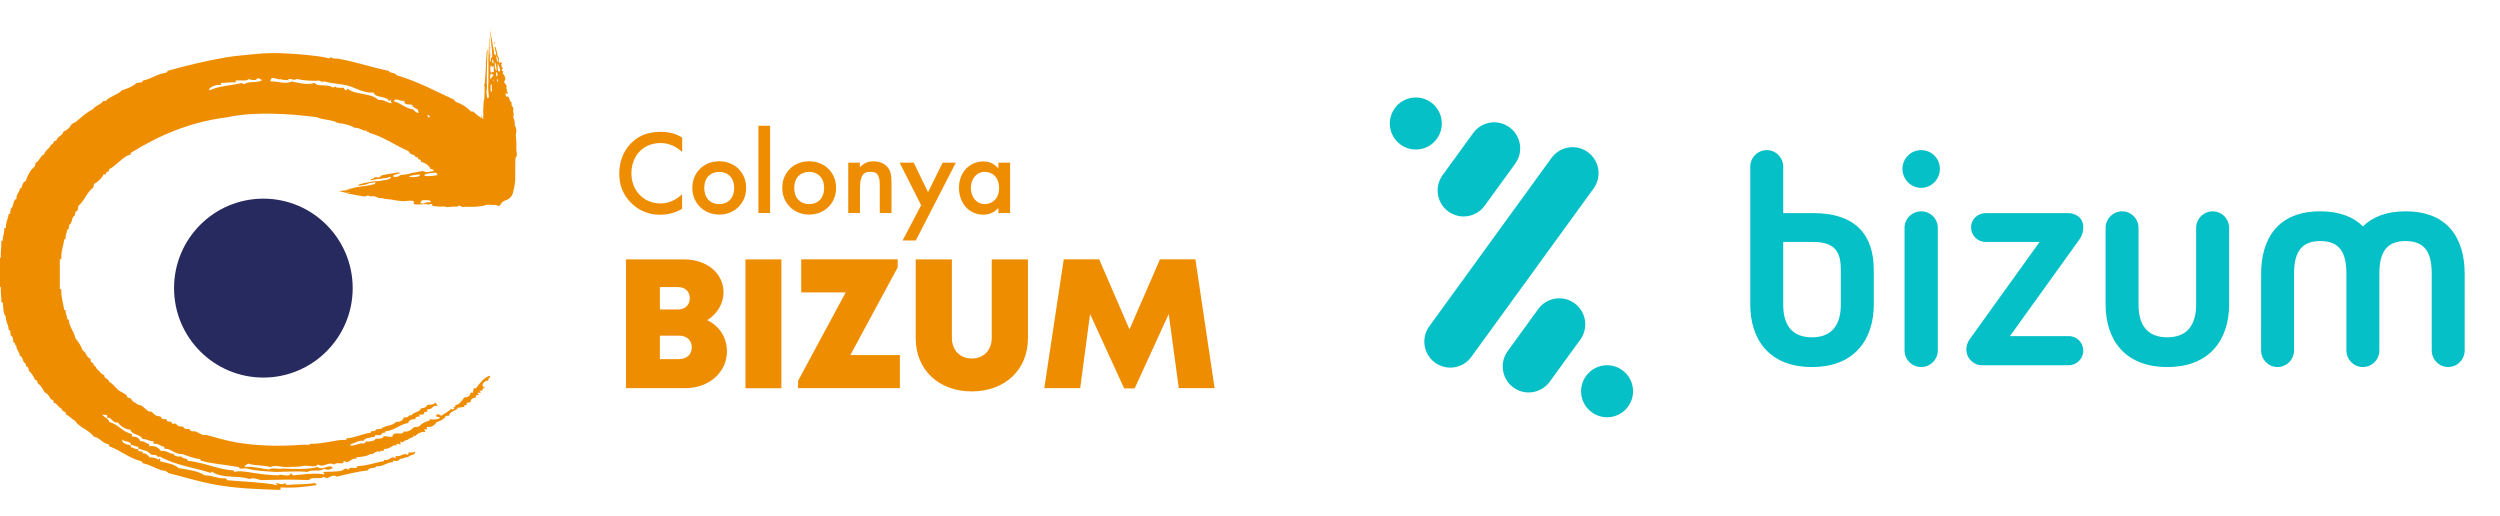
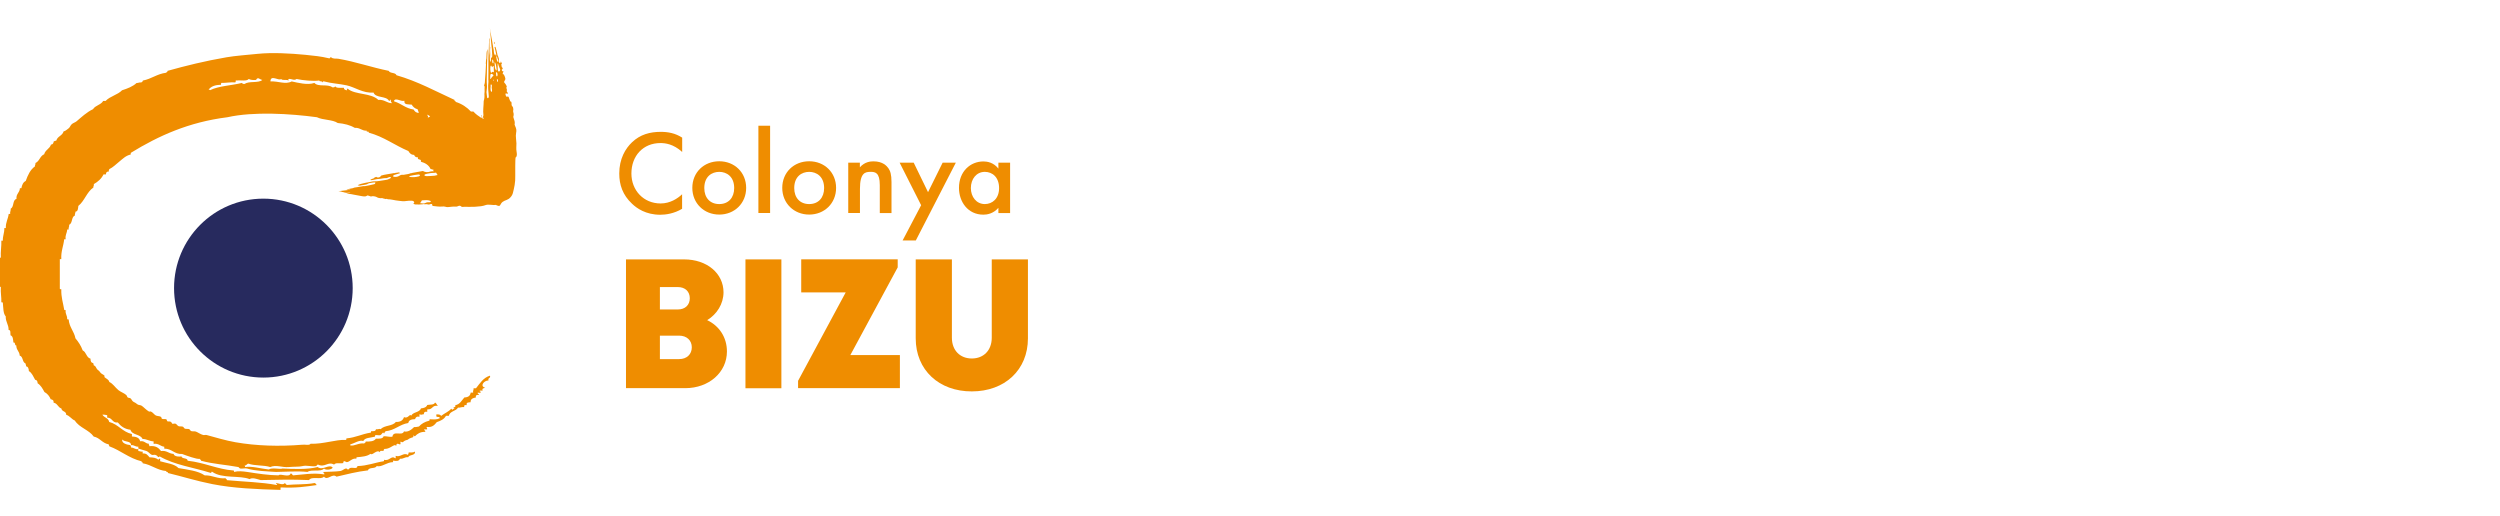
<svg xmlns="http://www.w3.org/2000/svg" xmlns:ns1="http://www.serif.com/" width="100%" height="100%" viewBox="0 0 160 33" version="1.1" xml:space="preserve" style="fill-rule:evenodd;clip-rule:evenodd;stroke-linejoin:round;stroke-miterlimit:2;">
  <g id="Mesa-de-trabajo2" ns1:id="Mesa de trabajo2" transform="matrix(1,0,0,1,0,0)">
    <rect x="-0" y="0" width="159.951" height="32.946" style="fill:none;" />
    <clipPath id="_clip1">
      <rect x="-0" y="0" width="159.951" height="32.946" />
    </clipPath>
    <g clip-path="url(#_clip1)">
      <g id="Mesa-de-trabajo1" ns1:id="Mesa de trabajo1" transform="matrix(1,0,0,1.106,1,0)">
        <rect x="0" y="0" width="156" height="108.531" style="fill:none;" />
        <g transform="matrix(0.442,0,0,0.4,99.77,12.24)">
          <g id="Capa-1" ns1:id="Capa 1">
-             <path d="M0,13.271C-1.679,12.05 -4.036,12.424 -5.255,14.105L-9.681,20.198C-10.902,21.878 -10.532,24.23 -8.851,25.456C-7.167,26.68 -4.813,26.304 -3.592,24.621L0.837,18.531C2.056,16.849 1.684,14.494 0,13.271M6.924,22.955C5.245,21.735 2.888,22.109 1.668,23.788C0.447,25.47 0.818,27.825 2.499,29.046C4.183,30.27 6.537,29.896 7.759,28.212C8.981,26.533 8.606,24.176 6.924,22.955M-19.937,-10.52C-18.714,-12.2 -19.088,-14.557 -20.766,-15.778C-22.453,-16.999 -24.806,-16.623 -26.026,-14.948C-27.248,-13.264 -26.876,-10.909 -25.194,-9.688C-23.514,-8.466 -21.158,-8.839 -19.937,-10.52M1.927,-8.589C0.247,-9.815 -2.107,-9.438 -3.328,-7.759L-21.03,16.605C-22.253,18.284 -21.879,20.641 -20.2,21.861C-18.516,23.084 -16.162,22.713 -14.941,21.029L2.762,-3.335C3.985,-5.017 3.611,-7.369 1.927,-8.589M-18.269,-0.001C-16.589,1.22 -14.235,0.844 -13.011,-0.839L-8.588,-6.926C-7.364,-8.609 -7.737,-10.963 -9.421,-12.184C-11.102,-13.41 -13.455,-13.036 -14.676,-11.352L-19.104,-5.262C-20.324,-3.579 -19.956,-1.228 -18.269,-0.001M128.888,8.999C128.888,4.057 126.601,-0.029 120.327,-0.029C117.53,-0.029 115.525,0.798 114.159,2.152C112.796,0.798 110.788,-0.029 107.975,-0.029C101.741,-0.029 99.416,4.057 99.416,8.999L99.412,20.089C99.412,21.422 100.486,22.497 101.777,22.497C103.11,22.497 104.184,21.422 104.184,20.089L104.184,8.999C104.184,6.076 105.095,4.272 107.975,4.272C110.897,4.272 111.764,6.076 111.764,8.999L111.764,20.089C111.764,21.422 112.839,22.497 114.13,22.497C115.463,22.497 116.537,21.422 116.537,20.089L116.537,8.999C116.537,6.076 117.447,4.272 120.327,4.272C123.249,4.272 124.118,6.076 124.118,8.999L124.118,20.089C124.118,21.422 125.19,22.497 126.483,22.497C127.816,22.497 128.889,21.422 128.889,20.089L128.888,8.999ZM92.414,-0.026C91.081,-0.026 90.007,1.046 90.007,2.381L90.007,13.471C90.007,16.392 88.715,18.197 85.835,18.197C82.913,18.197 81.666,16.392 81.666,13.471L81.666,2.381C81.666,1.046 80.593,-0.026 79.302,-0.026C77.969,-0.026 76.896,1.046 76.896,2.381L76.897,13.471C76.897,18.413 79.561,22.497 85.835,22.497C92.067,22.497 94.779,18.413 94.779,13.471L94.779,2.381C94.779,1.046 93.705,-0.026 92.414,-0.026M43.327,8.4C43.327,3.411 40.694,0.231 34.63,0.231L30.217,0.231L30.217,-6.475C30.217,-7.811 29.144,-8.882 27.852,-8.882C26.519,-8.882 25.446,-7.811 25.446,-6.475L25.447,13.471C25.447,18.413 28.11,22.497 34.385,22.497C40.618,22.497 43.329,18.413 43.329,13.471L43.329,8.485L43.327,8.485L43.327,8.4ZM38.557,13.471C38.557,16.392 37.265,18.197 34.385,18.197C31.463,18.197 30.217,16.392 30.217,13.471L30.217,4.399L34.59,4.399C38.116,4.399 38.557,6.335 38.557,8.485L38.557,13.471ZM73.66,2.292C73.66,0.793 72.458,0.231 71.426,0.231L59.522,0.231C58.36,0.231 57.415,1.135 57.415,2.292C57.415,3.457 58.36,4.399 59.522,4.399L67.343,4.399L57.202,18.498C56.9,18.927 56.731,19.445 56.731,19.917C56.731,21.376 57.933,22.237 58.921,22.237L71.557,22.237C72.715,22.237 73.66,21.291 73.66,20.13C73.66,18.972 72.761,18.024 71.557,18.024L63.047,18.024L72.974,4.23C73.488,3.543 73.66,2.941 73.66,2.292M50.192,-8.882C48.689,-8.882 47.483,-7.678 47.483,-6.174C47.483,-4.673 48.689,-3.424 50.192,-3.424C51.698,-3.424 52.902,-4.673 52.902,-6.174C52.902,-7.678 51.698,-8.882 50.192,-8.882M50.192,-0.026C48.859,-0.026 47.785,1.046 47.785,2.338L47.785,20.089C47.785,21.422 48.859,22.497 50.192,22.497C51.526,22.497 52.601,21.422 52.601,20.089L52.601,2.338C52.601,1.046 51.526,-0.026 50.192,-0.026" style="fill:rgb(5,192,199);fill-rule:nonzero;" />
-           </g>
+             </g>
        </g>
        <g transform="matrix(0.339,0,0,0.307,-64.442,-101.192)">
          <g transform="matrix(0.165,0,0,0.165,178.869,324.323)">
            <path d="M641.2,205.2C641,203.8 640.8,202.3 640.9,200.9C641.2,197.5 641.1,194 640.6,190.6C640.3,188.2 640.3,185.8 640.7,183.7C641.3,181.1 640.9,178.9 639.7,176.4C639.2,175.3 638.6,174 639.2,172.8C639.2,171.2 638.8,169.7 638.2,168.1C637.7,166.8 637.1,165.4 637.8,164.1L637.9,162.2C637.7,160.7 636.8,159.1 637.5,157.6L637.5,157.5C637.4,156.8 637.3,156.1 637.3,155.4C637.2,153.8 635.5,153.3 635.5,151.8C635.5,150.6 635.6,149.5 635.1,148.3C634.7,148.1 634.2,148.1 634,147.8C633.5,146.8 633.2,145.8 632.8,144.8C632,142.2 632,142.2 630.2,142.5C629.8,142.6 629.5,142.6 629.2,142.1C628.8,141.5 628.3,139.3 628.6,139C628.8,138.8 629.2,138.8 629.5,138.8C629.9,138.9 630.2,139.2 630.6,139.2C630.8,139.2 631.1,139.1 631.2,138.9C631.3,138.7 631.2,138.2 631,138C630.6,137.3 629.6,136.2 629.9,135.8C631,134.6 628.8,132.6 629.8,131.6C630.2,131.2 629.9,130.4 629.5,129.7C629.2,129.2 629,128.7 628.7,128.3C628.1,127.5 627.5,126.8 626.9,126C627,124.1 628.4,123.9 628.4,122L627.9,120C627.2,118.2 626.6,116.5 625.4,116.8C625.2,114.7 626.2,114.7 626.2,113.5L626.2,113.4C625.9,113.4 625.5,113.6 625.2,113.5C624.8,113.4 624.4,112.9 624.3,112.1C624.2,111.2 624.5,111.1 624.9,111.1C625,111 625.2,111 625.4,111L625.1,109.4C624.1,109.2 624.1,107.8 623.9,106.7C623.6,105.1 623.9,104.8 624.6,105L623.2,102.1C623,103.1 622.8,104.5 621.9,104.1C621.6,104 621.2,103.7 621.1,102.7C620.9,101.4 620.9,100.3 621.1,99.5L620.1,96.5C619.4,95.4 619.1,93.8 618.9,92.5C618.5,90.2 617.8,88 617.1,85.8C616.6,85.1 616.4,86 616,85.8C616.7,88.6 617.4,91.4 617.9,94.2C618,94.9 618.1,95.6 617.8,95.7C617.6,95.8 617.4,95.6 617.2,95.1C616.7,93.6 616.5,93.4 616.4,94.7C616.3,95.1 616,94.7 615.9,94.3C615.6,93.3 615.2,92 615.2,91.3C615.3,89.6 614.8,88.2 614.5,86.7C614,84.2 613.8,81.7 613.3,79.2L612.5,75.1C612,72.5 611.6,70.2 611.2,67.4C611.1,66.5 610.9,65.4 610.7,64.4C610.7,64.3 610.6,64 610.6,63.9C610.6,64.1 610.7,64.4 610.7,64.6C610.8,65.7 611,66.7 611.1,67.8C611.2,68.8 611.3,69.6 611.2,69.3C611.1,69 611.2,69.8 611.2,70.1C611.5,73.5 611.9,76.9 612.1,80.3C612.2,81.7 612.3,83.2 612.5,84.5C612.9,86.8 613.1,89.1 613.1,91.3C613.2,92.7 613.3,94.1 613.4,95.5C613.4,97.1 613.2,97.9 612.5,98.1C612.3,98.2 611.9,97.9 612,97C612.2,95.6 612.1,94.3 611.9,93C611.5,90.6 611.5,88.1 611.6,85.7L611.6,85.6L611.3,85.9C611.5,90.2 611.6,94.6 611.9,98.9C612,100.6 611.9,102 611.2,102.9C610.7,101.6 610.5,100.2 610.6,98.5C610.7,96.5 610.6,94.5 610.3,92.7C610.2,92.3 610.2,91.6 610.2,91.2C610.4,88.9 610.2,86.6 610.2,84.3C610.1,82 610.1,79.7 610.4,77.3C610.5,76.5 610.3,75.9 610.2,75.7C610.1,75.6 610,76 609.9,76.9C609.8,78.7 609.6,80.6 609.6,82.2C609.6,85.6 609.4,89 609.2,92.3C609,96.5 608.9,100.6 609,104.7C609.1,110.8 609,116.9 608.9,123C608.9,123.9 609.1,124.8 609,125.7C608.3,131.2 608.9,136.5 609.4,141.9C609.4,142.3 609.5,142.7 609.4,143C609.2,143.4 609,143.9 608.7,144.1C608.2,144.5 607.6,144.1 607.5,143.4C607.2,141.5 607,139.6 606.8,137.6L606.8,137.1C607,134.6 607.6,131.9 607.3,129.6C607.1,127.1 607,124.6 607.1,122.1C607.2,110.8 607.5,99.5 608.1,88.3C607.7,88.4 607.6,90.2 607.2,90.5L606.9,92.6C606.8,94.4 606.8,96.1 606.7,97.9C606.7,98.8 606.6,99.7 606.3,100.4L606,104.6C606.1,104.9 606.2,105.2 606.2,105.5C605.8,111.9 605.7,118.2 605,124.6C605.1,126.5 604.6,128.1 604,129.8C604.9,130.6 604.7,132 604.6,133.4C604.7,135.5 604.7,137.6 604.4,139.7C604.6,142.3 604.5,144.9 603.6,147.5C603.6,152.9 602.5,158.4 603.3,163.7C603.3,163.9 603.2,164.1 603.2,164.2C603.1,165 602.8,165.7 602.2,165.9C601.9,166 601.5,165.9 601.3,165.7C601.3,166.1 601.2,166.4 601,166.6C600.9,166.7 600.9,166.8 600.9,166.8C597.6,164.7 594.4,162.4 591.8,159.5L589,159.5C584.4,154.6 578.7,150.7 571.3,148.4C572,146.6 569.5,148 570.2,146.2C548.6,136.3 528.3,125.1 503.8,118C502.6,114.6 496.4,116.2 494.9,113C475.5,109.1 457.2,102.6 437.3,99.2C434.7,98.7 431.3,99.7 429,97.5C427.3,97.1 428.3,99.4 426.2,98.6C417.7,96.5 409.4,95.7 399.6,94.7C382,93 361.6,91.9 344.8,93.6C333,94.8 319.3,95.8 309.4,97.5C284.8,101.7 262.3,107.3 241.9,113C242,114.4 240.7,114.3 240.2,115.2C229.7,116.5 223.6,122.2 213.6,124.1C213.7,125.5 212.4,125.4 211.9,126.3C209.4,125.9 208.6,127 206.4,126.9C202.1,130.9 196.1,133.2 189.8,135.2C184.8,140.5 175.9,142 171,147.4L168.2,147.4C165.7,151.9 159.2,152.4 156.6,156.8C149.6,160 143,166.2 137.8,170.6C136.3,171.9 133.7,172.6 132.3,173.9C130.5,175.6 130.2,177.7 128.4,178.9C126.3,180.3 125.4,181.6 122.9,182.2C121.6,187.2 115.8,187.7 114.6,192.7C113.3,192.5 113.4,193.7 111.8,193.3C111.3,195.2 110.9,197.2 108.5,197.2C107.1,202.1 102,203.2 100.7,208.3C95.9,210.2 95.4,216.3 90.7,218.3C91.1,220.2 89.9,220.4 90.1,222.2C84.8,225.9 82,232.1 79.6,238.8C76.6,240.2 75.3,243.4 74.6,247.1L72.9,247.1C72.8,252.3 68.4,253.3 69,259.3C64.3,260.5 66.4,268.6 62.4,270.4C62.7,272.9 61.4,273.8 61.8,276.5L60.1,276.5C59.4,282.3 56.6,285.9 56.8,292.6L55.1,292.6C55.3,298.2 53.2,301.4 53.4,307L51.7,307C51.9,313.9 50.7,319.3 51.1,326.4L49.4,326.4L49.4,359.6C50.1,359.7 51,359.5 51.1,360.2C50.7,366.5 51.9,371.2 51.7,377.4C52.4,377.5 53.3,377.3 53.4,378C54,383.7 53.7,390.2 56.7,393.5C56.5,400 60.1,402.6 60,409C62.8,409 61.8,412.7 62.2,415.1C65.1,416.1 65.1,419.9 65.5,423.4C68.3,422.8 66.4,426.9 68.8,426.7C68.7,432 72.5,433.3 72.7,438.3C76.8,439.4 75.5,445.9 79.3,447.2C79.3,448.5 80.3,448.8 79.9,450.5C82.5,450.9 83,453.3 83.2,456C86.8,458.1 88.3,462.4 90.4,466C92.5,466.1 93.1,467.8 93.2,469.9C96.8,472.2 98.9,476 101,479.9C104.4,481.7 106.7,484.6 108.2,488.2C110.3,488.5 111.8,489.4 111.5,492.1C116,492.8 116.4,497.5 120.4,498.7C120.8,502.6 126.1,501.5 125.9,505.9C130.1,507.2 131.9,510.9 135.8,512.5C140.9,520.7 151.9,523 157.4,530.8C164.6,532.2 167.1,538.4 174.6,539.7C174.5,540.8 175.2,540.9 175.2,541.9C188.4,546.7 197.7,555.6 212.3,559.1C211.6,560.9 214.1,559.5 213.4,561.3C223.7,563 229.5,569.2 240.5,570.2C239.7,572.3 243,570.3 242.2,572.4C258.4,576.3 275.2,581.6 293.1,585.1C317.4,589.9 344.5,591 370.6,591.7C372.1,591.9 370.2,588.7 371.7,588.9C388.8,589.7 399.4,588.1 413.2,586.1C411.3,586.2 411.8,583.8 409.9,583.9C400.2,585.8 387.9,585.1 378.3,586.1C377.4,585.5 376.9,584.5 376.1,583.9C374.1,586.8 368.8,584 366.1,583.9C365.4,585.3 368.7,585.2 366.7,586.1C348.4,582.8 331.9,582.6 309.7,580.6C310.4,578.8 307.9,580.2 308.6,578.4C298.5,579.3 293.7,574.9 284.3,575.1C276.8,569.9 265.2,568.7 254.4,566.8C249.7,561.9 240.8,561.2 233.4,559L233.4,556.2C231.7,555.6 232.1,557.1 231.2,557.3C229.1,555.1 225.4,554.6 221.2,554.5C219.3,552.3 217.9,549.7 213.4,550.1L213.4,547.9C211.2,548.3 210.2,547.4 208.4,547.3L208.4,545.1C204.4,545.8 203.6,543.2 200.1,543.4C200.5,541.8 199.3,542 199.5,540.6C195,540.1 188.9,538.3 190.1,534C192.2,537.5 200,535.2 200.1,540.6C203.8,540.2 204.7,542.6 208.4,542.3L208.4,544.5C211.6,545.7 214.3,546.1 217.8,547.3C219.9,548 221.8,550.9 223.9,551.7C224.8,552.1 226.6,551.4 227.8,551.7C231.1,552.6 230.9,555.8 232.8,553.4C249.8,563.3 271.8,566.1 290.9,572.2C292.7,572.9 291.3,570.4 293.1,571.1C304,579.1 324.9,574.9 335.7,579.4C339,577.1 344.9,579.6 348.4,580.5C364.3,580.2 383.9,579.6 403.7,580.5C407,575.7 417.5,580.5 420.8,576.6C425.1,581.6 430.1,572.3 435.2,576.6C446.9,573.9 458.2,570.9 471.2,569.4C472.2,565.4 479.8,568 481.2,564.4C486.6,566.3 492.8,559.9 500,560C500.2,559.1 499.2,558.6 500,558.3C503.6,558.9 506.6,559.1 507.8,556.1C512,556.6 513,553.9 517.2,554.4C518.5,550.9 525.5,553.1 525,547.8C523.6,549.2 520.6,549 517.8,548.9C517.5,549.9 517.5,551.2 516.7,551.7C511.9,548.6 508.2,554.9 502.9,552.8C502.6,553.6 503.5,555.7 502.3,555.6C497.8,551.9 495.9,559.2 489.6,557.3C489.5,558 489.7,558.9 489,559C478.8,560.6 470.6,564.2 459.1,564.5C459,568.3 453.7,565.7 450.8,566.7C449.5,567.1 449.5,568.2 448.6,568.4C447.5,568.6 447.3,567.3 446.4,567.3C444.2,567.2 442.2,569.7 439.8,570.1C433.7,571 427.3,570.8 420.4,571.2C419.3,573.1 422.9,573 420.9,574C408.6,571.9 395.5,574.4 385.5,575.1C384.4,574.6 384.4,572.9 382.7,572.9C381.2,578.3 370.9,572.5 368.9,575.1C357.4,575 345.1,573.1 332.9,571.2C327.9,570.5 322.7,569.9 318,571.2C317.9,570.3 318.1,569.3 316.9,569.5C299.3,568.2 283.6,560.4 264.9,558.4C264.6,554.7 258.5,556.7 257.7,553.4C256.6,554 249.3,554 248.8,550.6C243.1,550.4 241.2,546.4 234.4,547.3C231.7,543.7 228.2,540.9 221.1,541.8C221.3,540.5 220.1,540.6 220.5,539C216.4,538.9 215.7,535.3 210.5,536.2C209.7,532 205.8,530.9 201.1,530.7L201.1,527.9C190.2,525.5 185.6,516.8 175.1,514.1C174.3,509.6 169.3,509.2 167.3,505.8C169.6,505.5 171,506.2 172.8,506.4L172.8,509.2C178.9,509 178.3,515.5 185,514.7C188.3,518.9 192.6,522.2 199.4,523C201.2,529.3 210.9,527.8 213.2,533.5C218.3,533.6 220.9,536.1 225.9,536.3L225.9,539.1C231.8,538.3 233.5,541.9 238.1,542.4L238.1,544.6C247,544.5 249.3,551.1 258.6,550.7C263.1,552.4 276,557.1 278.5,556.2C278.9,557.1 280.2,557 280.2,558.4C294.1,562.2 308.2,562.9 322.8,565.6C323.6,565.8 324,567.1 325,567.3C327.4,567.7 330.7,566.7 332.8,567.3C342.5,570.2 355.5,570.5 366,571.2C376.1,571.1 391.1,570 402,571.2C406.2,567.9 417.6,571.6 420.8,567.3C422.8,569.5 429.9,568.7 430.8,566.2C426.8,561.7 419.3,570.1 413.6,565.6C401.7,568.7 385,567.8 373.2,567.3C371,568.6 361.6,565.8 357.7,568.4C349.2,567.5 337.7,564.3 330.6,565.6C330.6,564.8 330.3,564.4 330,563.9C332.3,564 332.5,561.9 334.4,561.7C341.4,564.4 352.1,563.2 359.3,565.6C366.4,562.6 372.7,566.4 380.9,565.6C387.1,565 392.7,565.5 396.4,564.5C400.7,563.3 406.9,565.4 411.9,564.5C412.8,564.1 412.7,562.7 414.1,562.8C422,566.6 425.2,558.8 432.4,562.8C434.5,560.2 438.4,561.9 442.9,561.1C442.7,557 446.2,560 446.8,560C450.1,560.1 453.1,555 457.9,556.1C458,555.4 457.8,554.5 458.5,554.4C464.4,553.9 470.4,553.4 474,550.5C476.4,553 481.1,544.8 485.1,548.8C484.3,546.2 487.4,547.4 489,547.1C489.1,546.1 489.4,545.3 490.1,544.9C495.8,545.1 499.2,540.8 502.3,540.5C502.9,540.4 503,541.8 503.4,541.6C503.5,541.6 503.7,539.6 504,539.4C506.2,538 506.8,540.6 508.4,539.4C508.7,538.6 507.7,536.5 508.9,536.6C511.6,538.5 511.1,535.9 515,534.9C517.8,534.2 516.9,534 518.3,533.2C521.8,531.2 523.3,532.7 523.3,529.3C524.2,529.4 523.7,530.7 525,530.4C527.7,527.6 531,525.3 536.6,525.4C537.4,523.3 535.1,524.3 535.5,522.6L538.8,522.6C539.5,521.2 537.2,520.3 538.8,519.8C545,520.5 547.4,517.3 549.9,514.3C554.3,512.8 558.4,511 560.4,507.1L563.7,507.1C564.8,501.5 571.9,502 574.2,497.7C577.1,498 578.4,496.7 581.4,497.1C580.7,494.8 582.2,494.6 584.2,494.9C583.3,491.5 586.3,491.8 588.6,491.6C588.4,487.5 591.5,486.8 594.7,486.1C594.1,483.5 595.7,483 598,483.3C598.4,481.6 596.1,482.6 596.9,480.5C598.5,481 598.6,481 600.2,480.5C600.9,478.7 598.4,480.1 599.1,478.3L602.4,478.3C601.3,475.2 604,475.9 605.2,475C598.7,473.1 604.1,466.6 609.1,466.7C608,463.3 611.8,464.6 610.8,461.2C603,463.6 599.3,470 594.8,475.6L592,475.6C592.3,477.7 591,478.3 591.5,480.6L588.7,480.6C588.2,484.4 585.6,486 581.5,486.1C578.4,489.5 576.5,494 571,495C572,497.7 569.5,496.8 568.8,497.8C569.5,497.9 570.1,498 569.9,498.9C568.8,498.7 568.8,499.6 568.2,500C567.1,500.2 567.1,499.3 566.5,498.9C563.5,502.5 558.5,504.2 554.9,507.2C554.1,505.6 552,505.3 549.4,505.5L549.4,507.7C550.1,509 553.6,507.5 553.3,509.9C549.6,511.6 547.1,511.2 541.7,511C541.6,511.7 541.8,512.6 541.1,512.7C536.2,513.9 532.4,516.1 529.5,519.3C527.6,519.5 526.3,520.2 524,519.9C521.3,522.6 517.1,526.1 512.4,524.9C510.3,530.7 500.3,523.3 499.1,531C495.2,531.4 492.8,530.3 489.1,530.4C488.3,533.5 484.1,533.2 480.2,533.2C478.3,536.3 473.6,536.6 468.6,536.5C468.7,537.9 467.4,537.8 466.9,538.7C460.3,537.8 455.8,542 450.9,540.9L450.9,539.8C455.7,538.5 461.5,534.3 465.8,535.9C467.8,531.9 473.3,532.4 479.1,530.9C479.4,530.8 478.9,529.4 479.7,529.2C481.6,528.8 483.7,529.7 485.2,529.2C487.4,528.5 488.2,524.2 489.6,527.5C489.8,526.3 490.8,525.7 491.3,524.7C502.1,523.7 507.2,516.9 517.3,515.3C517.9,511.8 521.1,511 525.1,510.9C525.6,508.9 526.9,507.5 530.1,508.1C530.4,507.3 529.5,505.2 530.7,505.3C532,506.6 533.4,505.2 535.1,505.3C535.1,503.1 536.2,502 539,502.5C539.3,501.7 538.4,499.6 539.6,499.7C545.3,500.2 544.6,494.4 551.2,495.8C549.9,494.7 549.6,492.6 547.9,491.9C546.9,494.8 542.4,494.1 539,494.7C538,497.4 535.2,498.3 531.8,498.6C530.2,503.5 522.8,502.5 520.7,506.9C518.8,504.1 517.3,510.8 512.4,508.6C511.2,512.4 508.1,514.3 503,514.1C499.5,519.1 489.6,517.7 485.8,522.4C484.5,521.3 482.7,523 480.3,522.4C480.1,524.8 477.5,524.8 474.8,524.6C474.7,525.2 474.9,526.2 474.2,526.3C463.4,528.1 457.6,531.8 446.5,532.9C446.4,533.6 446.6,534.5 445.9,534.6C434.5,534 420.4,539.5 405.5,539C404.2,541.2 399.2,539.7 396.1,540.1C369.8,542.3 343,541.4 319.7,537.3C307.8,535.2 297,531.8 286.5,529C285.3,528.7 283.9,529.3 282.6,529C279.5,528.2 276.3,525.8 274.3,525.1C272.4,524.5 270.4,525.1 268.8,524.5C268,524.2 267.4,522.6 266.6,522.3C265.1,521.7 263.2,522.4 261.6,521.7C260.8,521.4 260.2,519.8 259.4,519.5C257.8,518.9 256,519.5 254.4,518.9C253.2,518.4 252.4,516.7 251.1,516.1C249.9,515.6 248.3,516.5 247.2,516.1C247,516 246.4,514.3 245.5,513.9C244.2,513.2 242.4,513.8 241.6,513.3C241.2,513.1 241,511.3 240.5,511.1C238.9,510.4 236.8,511.2 235.5,510.5C234.8,510.2 235,508.7 234.4,508.3C232.7,507.2 230.1,507.6 228.3,506.6C226.5,505.6 225,503.1 222.8,502.2C222.2,501.9 221.2,502.5 220.6,502.2C217.7,500.6 214.3,496.9 212.3,495.6C210.8,494.6 208.6,495 207.3,493.9C205.5,492.4 205.1,492.2 202.9,491.1C201.3,490.3 200.7,488.1 199.6,487.2C198.7,486.5 197,486.7 196.3,486.1C195.5,485.5 195.5,484.1 194.6,483.3C192.1,481.1 188.3,479.9 185.7,477.8C181.6,474.4 179.7,470.6 175.2,468.4C174.7,465.5 171.3,464.5 169.7,462.9C169.4,462.6 170,461.5 169.7,461.2C168.1,459.6 165.9,459.2 164.7,457.3C163.3,455.1 162.9,455.6 161.4,454C159.9,452.4 159.8,449.9 157.5,449.6C157.7,448.3 156.5,448.4 157,446.8C154.3,446.7 153.7,444.5 153.7,441.8C148.9,440.6 149,434.3 144.8,432.4C142.8,427 139.9,422.6 136.5,418.6C134.9,410.4 129.5,406.1 128.7,397C128.1,396.9 127.1,397.1 127,396.4C127.2,392.3 124.7,391 125.3,386.4C124.6,386.3 123.7,386.5 123.6,385.8C122.4,378.2 120,371.7 120.3,362.5C119.6,362.4 118.7,362.6 118.6,361.9L118.6,328.1L120.3,328.1C119.8,318.9 122.8,313.3 123.6,305.4L125.3,305.4C124.5,300.4 126.9,298.6 127,294.3L128.7,294.3C128.3,291.9 129.6,291.2 129.3,288.8C133.4,287.2 131.6,279.7 135.9,278.3C135.5,276.2 136.6,275.7 136.5,273.9C139.5,273.6 139.4,270.2 139.8,267.3C146.9,261.7 149.4,251.4 157,246.3C156.7,244.6 158,244.3 157.5,242.4C162.2,239.7 166.2,236.3 168.6,231.3L171.4,231.3C171.3,229 172.4,227.9 174.7,228C174.5,226.7 174.8,225.9 175.3,225.2C179.3,223.4 182.8,219.8 186.4,216.9C190.9,213.2 194.2,209.8 199.7,208.6C199.8,207.8 199.5,206.6 200.3,206.4C231.4,187.4 265.8,171.6 310.4,166C340.3,159.3 382.3,161.9 412.8,166C419.5,169.4 430.6,168.5 436.6,172.6C444.2,173.3 450.8,175 456,178.1C462.1,177.7 463.9,181.6 469.8,181.4C468.9,183.7 472.9,181.3 472,183.6C489.5,188.3 501.8,198.1 517.4,204.6C518.8,206.9 520.4,209 524,209C524.6,210.8 525.8,212 528.4,211.8C527.2,215.7 532.9,212.8 531.7,216.8C536.8,218.2 540.8,220.7 542.8,225.1C544.1,225.1 544.4,226.1 546.1,225.7C545.7,226.9 546,227.4 546.5,227.7C546,227.9 545.5,227.9 545,227.7L542.7,228C539.4,229.3 536.5,228.8 534,227.4C529.9,228.1 525.9,228.8 521.8,229.6C521.4,230 521,230.1 520.5,229.8C518.2,230.8 515.9,231.2 513.5,231.5C512.8,231.6 512,231.9 511.4,231.8C510,231.6 508.8,231.8 507.4,232.7C505.6,233.9 503.5,234.4 501.4,234.1C500.6,234 499.8,233.9 499.9,233.2C500,232.6 500.7,232.1 501.6,231.8C503.7,231.2 505.8,230.5 507.8,229.9C508,229.2 506.8,229.5 506.7,229L502.4,229.6C501.9,229.9 501.4,230 500.9,229.8C500.2,229.9 499.5,230.1 498.8,230.2C494.6,231.1 490.5,231.3 486.2,232.7C485.4,234.3 483.8,235.1 482,234.8C481.4,234.7 481.1,234.4 480.7,234.1L478.6,234.9C478.4,235.2 478.3,235.5 477.9,235.7C476.9,236.1 475.8,236.5 474.8,236.9C474.3,237.1 474,237.4 474,237.6C474.1,237.8 474.2,238 474.8,237.9C476.2,237.7 477.5,237.6 478.9,237.2C480.6,236.8 482.1,236.5 483.6,236.5C486.2,236.5 489.2,235.3 491.9,235.6C492.7,235.7 494.2,234.8 495.5,234.4C496.2,234.2 497,234.2 497.3,234.6C497.6,235 497.3,235.4 496.7,235.8C495.1,236.8 493.1,237.5 491.1,237.7C486.9,238.2 482.4,239.4 478.5,239.2C476.9,239.1 475,239.7 473.3,240C470.1,240.4 466.7,241.3 463.3,242.1C462.4,242.3 461.5,242.7 460.7,243C459.6,243.4 459.2,243.9 459.9,243.9C460.5,244 461.5,243.9 461.7,244.2C463.2,243.9 464.6,243.5 466,243.4C467.8,243 469.8,243 471.2,241.9C471.7,241.5 472.8,241.3 473.7,241.1C474.8,240.9 475.8,240.7 476.9,240.6C479.8,240.2 480.2,240.5 479.2,241.9C479,242.1 479,242.4 478.3,242.5C474.8,243.2 471.4,244.2 467.8,244.7C467.2,244.8 466.5,244.7 465.9,244.7C464.3,245 462.9,245.3 461.2,245.5C459.4,245.7 457.4,246.1 455.5,246.4C455.3,246.6 454.8,246.8 454,247C452.8,247.2 451.5,247.4 450.3,247.7C448,248.2 447.7,248.3 446.9,248.7C446.5,248.9 446.8,248.9 447.7,248.9C448,248.9 448.4,248.8 448.7,248.8C449.5,248.7 451.2,248.4 450.9,248.7C450.7,248.9 449.3,249.1 448.2,249.2C445.9,249.5 443.7,249.8 441.4,250C440.8,250.1 440,250.2 439.3,250.3C438.2,250.5 437.3,250.6 437.5,250.6L438.1,250.6C438.8,250.6 438.4,250.6 437.5,250.7C436.5,250.7 437,250.7 438.6,250.7C441.4,250.8 441.2,250.8 441.3,250.9C441.4,251 441.1,251.1 439.1,250.9C439,250.9 439.1,250.9 439.2,250.9C440.5,251.1 441.1,251.2 441.4,251.3C442.3,251.4 443.2,251.6 443.5,251.7C444.2,252 445.5,252.3 447.5,252.9C447.9,253 448,253.1 448.2,253.2L450,253.6C451.5,253.7 453.1,254.1 454.7,254.4C457.8,255 460.8,255.6 463.9,256.1C466.7,256.6 468.7,256.7 469.8,255.8C470.6,255.2 471,255.2 472.7,255.9C473.6,256.3 474.4,256.7 475.4,256.4C476.5,256 477.6,256.2 479.2,256.5C481.3,256.9 481.9,258.1 484.1,258.3L486,258.5C486.7,258.3 487.5,258.2 488.3,258.7L491.7,259.5C492.4,259 493.1,259.2 493.9,259.7C495.5,259.8 497.2,259.8 498.8,260.2C501.5,260.9 504.2,261.1 506.9,261.5C509.6,261.9 512.3,262.2 514.9,261.7C516.8,261.3 519.1,261.4 521.3,261.4C522.5,261.4 523.5,261.9 523.9,262.7C524.4,263.6 523.9,264.2 522.9,264.6L524.9,265.6C528.1,265.9 531.2,265.7 534.3,265.4C534.7,265.1 535.2,265.1 535.7,265.4C537.5,265.3 539.3,265.3 541.1,265.8C541.4,265.7 541.6,265.5 542,265.4C544.5,264.8 544.6,264.9 545,267.3C548.8,267.7 552.5,268.4 556.3,268C557.3,267.9 558.6,267.9 559.5,268.2C561.5,268.9 563.5,268.7 565.4,268.4C567,268.1 568.6,268.1 570.2,268.1C571.5,268.2 572.8,268.2 573.9,267.7C575.4,267 576.8,266.6 578.2,268.2C578.5,268.5 579.6,268.5 580.3,268.4C582.6,268.1 585,268.5 587.2,268.4C588.3,268.3 589.3,268.3 590.4,268.3L592.9,268.3L594.4,268.2C598.5,268 602.6,267.6 606,266.3C607.4,265.8 609.3,265.8 611.4,266C613.5,266.2 615.7,266.4 617.6,266.2C617.8,266.2 618,266.4 618.2,266.5C619.8,267.2 620.6,267.4 621.3,267.3C621.9,267.2 622.4,266.8 622.8,265.8C623.1,265.1 623.5,264.5 623.9,264C624.4,263.5 624.8,263 625.4,262.6C626,262.2 626.7,261.9 627.3,261.5C628,261.2 628.9,260.9 629.8,260.5C631.2,260 632.9,259 634.2,257.5C635.6,256 636.6,254.2 637,252.5C637.7,249.6 638.5,246.7 639,243.4C639.6,240.1 639.8,236.5 639.7,232.8C639.6,229.1 639.7,225.4 639.7,221.6L639.8,215.9C639.8,214.7 639.9,214.5 639.9,213.9L640,212.4C640,212.2 640.1,212.1 640.2,211.9C642,210.6 641.6,207.9 641.2,205.2ZM330.3,127.9C328.5,128.2 327.5,127.7 327,126.8C315,129.8 300.5,130.2 290.5,135.1C290.4,134.4 289.5,134.6 288.8,134.5C291.6,130.8 296.2,129 302.6,129C303.3,128.8 303.1,127.6 303.2,126.8C308.8,126.9 313.3,125.8 319.3,126.2C320,126 319.8,124.8 319.9,124C325.9,123.5 332.3,125.2 334.8,122.3C336.9,123.4 339.7,123.7 343.1,123.4C345.3,119.4 347,122.8 350.3,123.4C346,127.3 334.9,124.4 330.3,127.9ZM449.5,252.1C449,252.1 448.4,252 448.3,252C447.2,252 446.5,251.9 445.8,251.9C445.4,251.9 444.8,251.8 444.8,251.8C444.7,251.8 445.2,251.7 445.6,251.7L449.8,251.7C450.6,251.7 451,251.8 451.1,252C451,252.1 450.3,252.1 449.5,252.1ZM539.7,166.4C539.7,165.9 539.7,165.4 539.9,164.9C539.5,164.3 539.1,163.7 538.7,163C540.1,163.5 541.3,164.1 542.3,165C541.5,165.8 540.6,166.2 539.7,166.4ZM611.5,129.4C611.4,128.8 611.7,128.5 612.1,128.6C612.4,128.6 612.8,128.7 612.9,129.4C613,129.9 612.9,130.4 612.9,130.6C612.4,132.7 613.4,134.4 613.1,136.2C613.1,136.5 612.8,136.8 612.7,136.9C612.5,137 612.2,136.9 612.1,136.7C611.5,135.9 611.5,134.8 611.4,133.8C611.2,132.2 611.8,130.9 611.5,129.4ZM614.3,123.3C614.5,123.2 614.7,123 614.8,123.1C614.9,123.2 615.1,123.7 615.1,124C615.1,124.5 614.9,124.6 614.6,124.3C614.5,124 614.4,123.6 614.3,123.3ZM619.2,118.9C619,119.3 618.8,119.5 618.5,119.3C618.3,119.1 618.1,118.9 618,118.7C617.8,117.8 617.7,116.9 617.7,116.1C617.7,115.3 617.8,114.3 618.4,114.6C618.9,114.8 619.2,115.6 619.4,116.6C619.5,117.3 619.5,118.2 619.2,118.9ZM619.9,125.6C619.8,125.7 619.5,125.7 619.4,125.6C618.9,124.8 618.6,123.8 618.7,122.8C618.7,122.6 619,122.4 619.1,122.3C619.7,122.6 620.3,124.8 619.9,125.6ZM621.6,109.3C622.8,112 622.8,112 621.6,113.6C621,114.4 619.8,113.4 619.7,111.7C619.6,109.4 619.6,107.2 619.5,105C619.5,104.8 619.7,104.7 619.8,104.6C619.9,104.9 620.1,105.1 620.2,105.4C620.6,106.7 621,108 621.6,109.3ZM618.2,96.4C618.8,96.1 619.1,97.5 619.4,98.8C619.9,99.6 620.1,100.7 620.3,101.8C620.4,102.4 620.4,102.8 620.1,102.7C619.6,103 619.1,102.3 618.7,101C618.5,100.4 618.4,99.6 618.3,98.9C618,97.8 617.8,96.6 618.2,96.4ZM616.2,103.3C616.3,103.2 616.5,103.3 616.6,103.5C617.6,105.2 617.9,107.5 618.3,110.4C618.3,110.6 618.4,111.3 618.4,111.9C618.4,112.2 618.3,112.5 618.1,112.5C618,112.6 617.7,112.5 617.6,112.3C617,111.3 616.4,110 616.4,108.6C616.4,107 616.2,105.5 616,103.9C616,103.8 616.1,103.4 616.2,103.3ZM613.7,100.1C614.1,100 614.6,101 614.8,102.5C614.9,103.4 614.8,104.3 614.4,104.4C613.9,104.5 613.5,103.7 613.4,102.7C613.1,101.5 613.3,100.2 613.7,100.1ZM611.3,108.2C611.6,106.7 612.3,106.5 612.8,108C613,108.7 613.1,109.2 613.5,108.6C613.7,108.3 613.9,107.9 614.1,107.7C614.7,107 615.1,107.5 615.1,108.8L615.1,110.7C615.2,111.5 615.2,112 615.2,112.6C615.3,114.6 615.2,114.7 614.2,114.4C613.8,114.3 613.5,113.8 613.2,114.2C612.8,114.6 612.6,115.7 612.1,115.2C611.5,114.6 611.3,113.2 611.2,112C611.1,110.7 611.1,109.4 611.3,108.2ZM614.2,117.3C614.4,117.4 614.5,117.7 614.9,118C613.7,119.8 612.4,120.4 611.7,122.3C611.3,122.4 611.1,122.2 611.1,121.7C610.9,116.4 611.5,115.4 614.2,117.3ZM602,166.1C602.7,165.8 603.2,166.3 603.3,166.9C603.4,167.3 603.4,167.7 603.5,168.1C602.7,167.6 602,167.1 601.2,166.6C601.3,166.4 601.6,166.2 602,166.1ZM483,146.2C474.6,137.9 456.6,140.7 448.1,133.5C445.5,133 448.5,135.3 447,135.2C445.3,134.9 443.6,134.5 443.7,132.4C440.1,132.1 435.1,133.2 433.7,130.7C433.2,131.6 432.2,132.1 430.4,131.8C424.9,127.6 414.2,131.8 409.9,126.8C402,129.6 391.1,126.6 383.9,125.1C376.7,129 368.4,124.5 359.6,125.1C359.6,116.8 369.4,124.9 371.8,122.3C373.1,124.4 378.2,122.6 380.1,124C380.9,123.8 379.9,123.3 380.1,122.3C384.4,121.8 386.3,124.6 389.5,122.3C396.4,123.9 409.6,125.1 415.5,124C415.5,125.8 419.1,124.1 418.8,126.2C419.7,126 419.3,124.5 421,125.1C429.4,127.4 438,127.7 446.5,129.5C456.5,131.6 465.3,138.8 477.5,137.8C479.9,144.4 492,141.3 495.2,147.2C497,147.9 495.6,145.4 497.4,146.1C496.7,148.4 498.3,148.5 498.5,150C492.4,149.7 490.1,145.6 483,146.2ZM523.4,157.2C514.2,155.9 509.3,150.3 501.2,147.9L500.9,147.4C502.9,143.1 508.3,148.4 512.9,147.2C512.1,152.2 517.5,151.1 521.2,151.6C522.7,154.1 524.8,156.1 528,156.9L529.4,161C526.2,161.1 524.6,159.3 523.4,157.2ZM529.5,233.5C525.9,234.5 522.4,234.7 519,234.2C518.8,234.2 518.6,233.9 518.5,233.7C518.4,233.4 518.6,233.2 519,233.1C520.8,232.7 522.5,232.4 523.3,232.2C525.9,231.8 527.5,231.5 529.1,231.4C529.8,231.3 530.5,231.7 530.6,232.2C530.8,232.7 530.2,233.3 529.5,233.5ZM541.8,263.1C540,263 538.3,263.1 536.8,264C535.1,265.1 533,264.2 530.7,264.1C530.9,263.8 530.9,263.6 531,263.6C532.6,263.1 531.7,261 533.6,260.9C536.4,260.8 539.4,260.3 542.2,261.4C542.7,261.6 543.1,261.9 543,262.4C542.9,262.9 542.4,263.1 541.8,263.1ZM538.3,233.3C537.6,233.3 536.9,233.1 536.3,232.9C536,232.8 535.8,232.5 535.8,232.3C535.8,231.9 535.9,231.4 536.5,231.2C537.2,231 537.9,230.7 538.6,230.6C541.4,229.9 544.3,229.5 547.5,229.5C548,229.4 548.5,229.4 549.1,229.3C549.2,229.4 549.3,229.5 549.4,229.7C549.8,230.6 550.3,231.3 550.9,232C549.8,232.3 548.6,232.6 547.4,232.8C544.5,233.1 541.4,233.2 538.3,233.3Z" style="fill:rgb(239,141,0);fill-rule:nonzero;" />
            <path d="M601.2,163.7C601.1,163.7 601,163.8 601,163.9C601,164.2 601,164.6 601.1,164.9C601.2,165.2 601.4,165.4 601.6,165.5C601.6,165.1 601.7,164.7 601.7,164.3C601.7,163.9 601.5,163.7 601.2,163.7Z" style="fill:rgb(239,141,0);fill-rule:nonzero;" />
            <path d="M616,80.3L615.7,79.7C615.7,80.5 615.5,80.5 615.3,80.5L615.7,82.1C616.4,82.7 616.4,82.7 616,80.3Z" style="fill:rgb(239,141,0);fill-rule:nonzero;" />
            <path d="M351.5,259C295,259 249.3,304.8 249.3,361.2C249.3,417.7 295.1,463.4 351.5,463.4C407.9,463.4 453.7,417.6 453.7,361.2C453.7,304.8 407.9,259 351.5,259Z" style="fill:rgb(39,42,94);fill-rule:nonzero;" />
          </g>
          <g transform="matrix(0.165,0,0,0.165,178.869,324.323)">
            <g>
              <g>
                <path d="M830.6,205.6C820.5,196.4 811,195.5 805.8,195.5C786,195.5 772.6,210.1 772.6,230.3C772.6,249.6 786.6,264.5 806,264.5C816.9,264.5 825.4,258.9 830.6,254L830.6,270.6C821.4,276.1 811.9,277.4 805.6,277.4C789,277.4 778.6,269.9 773.3,264.8C762.6,254.8 758.7,243.2 758.7,230.3C758.7,213.5 765.7,201.8 773.3,194.6C782.7,185.7 793.7,182.7 806.3,182.7C814.6,182.7 822.7,184.2 830.7,189.3L830.7,205.6L830.6,205.6Z" style="fill:rgb(239,141,0);fill-rule:nonzero;" />
                <path d="M903.9,246.7C903.9,264.4 890.5,277.2 873.1,277.2C855.7,277.2 842.3,264.3 842.3,246.7C842.3,228.9 855.7,216.3 873.1,216.3C890.5,216.3 903.9,229 903.9,246.7ZM890.2,246.9C890.2,233.8 881.6,228.4 873.1,228.4C864.6,228.4 856,233.7 856,246.9C856,258 862.6,265.2 873.1,265.2C883.6,265.2 890.2,258 890.2,246.9Z" style="fill:rgb(239,141,0);fill-rule:nonzero;" />
                <rect x="917.9" y="175.7" width="13.4" height="99.7" style="fill:rgb(239,141,0);" />
                <path d="M1006.8,246.7C1006.8,264.4 993.4,277.2 976,277.2C958.6,277.2 945.2,264.3 945.2,246.7C945.2,228.9 958.6,216.3 976,216.3C993.4,216.3 1006.8,229 1006.8,246.7ZM993.1,246.9C993.1,233.8 984.5,228.4 976,228.4C967.5,228.4 958.9,233.7 958.9,246.9C958.9,258 965.5,265.2 976,265.2C986.5,265.2 993.1,258 993.1,246.9Z" style="fill:rgb(239,141,0);fill-rule:nonzero;" />
-                 <path d="M1020.6,217.9L1034,217.9L1034,223.2C1039.7,216.8 1046.3,216.4 1049.6,216.4C1060.3,216.4 1064.8,221.7 1066.6,224.2C1068.8,227.3 1070.2,231.3 1070.2,240.2L1070.2,275.5L1056.8,275.5L1056.8,243.5C1056.8,228.9 1051.3,228.4 1046.3,228.4C1040.3,228.4 1034.1,229.2 1034.1,247.8L1034.1,275.4L1020.7,275.4L1020.7,217.9L1020.6,217.9Z" style="fill:rgb(239,141,0);fill-rule:nonzero;" />
+                 <path d="M1020.6,217.9L1034,217.9L1034,223.2C1039.7,216.8 1046.3,216.4 1049.6,216.4C1060.3,216.4 1064.8,221.7 1066.6,224.2C1068.8,227.3 1070.2,231.3 1070.2,240.2L1070.2,275.5L1056.8,275.5L1056.8,243.5C1056.8,228.9 1051.3,228.4 1046.3,228.4C1040.3,228.4 1034.1,229.2 1034.1,247.8L1034.1,275.4L1020.7,275.4L1020.7,217.9Z" style="fill:rgb(239,141,0);fill-rule:nonzero;" />
                <path d="M1104.1,266.5L1079.5,217.9L1095.6,217.9L1112,251.6L1128.7,217.9L1143.8,217.9L1098,306.8L1082.9,306.8L1104.1,266.5Z" style="fill:rgb(239,141,0);fill-rule:nonzero;" />
                <path d="M1192.5,217.9L1205.9,217.9L1205.9,275.5L1192.5,275.5L1192.5,269.5C1186.6,276.3 1179.4,277.3 1175.3,277.3C1157.5,277.3 1147.4,262.5 1147.4,246.7C1147.4,228 1160.3,216.5 1175.4,216.5C1179.6,216.5 1187,217.6 1192.5,224.7L1192.5,217.9ZM1161,246.9C1161,256.9 1167.3,265.2 1177,265.2C1185.5,265.2 1193.3,259 1193.3,247C1193.3,234.4 1185.5,228.4 1177,228.4C1167.3,228.4 1161,236.6 1161,246.9Z" style="fill:rgb(239,141,0);fill-rule:nonzero;" />
              </g>
            </g>
            <g>
              <g>
                <path d="M859.3,397.8C873.2,404.4 881.9,417.5 881.9,433.6C881.9,457.4 861.3,475.5 834.2,475.5L766.4,475.5L766.4,328.4L832.9,328.4C859,328.4 878,344.3 878,366.1C877.9,379.2 870.5,391 859.3,397.8ZM841.7,428.8C841.7,421 836,415.5 827.2,415.5L805.2,415.5L805.2,442.3L827.2,442.3C836,442.3 841.7,436.8 841.7,428.8ZM839.4,372.8C839.4,365.2 834.2,360 825.7,360L805.2,360L805.2,385.6L825.7,385.6C834.2,385.6 839.4,380.4 839.4,372.8Z" style="fill:rgb(239,141,0);fill-rule:nonzero;" />
                <rect x="903.1" y="328.4" width="41.1" height="147.2" style="fill:rgb(239,141,0);" />
                <path d="M1079.8,437.7L1079.8,475.5L963.3,475.5L963.3,467.1L1017.8,366.1L966.9,366.1L966.9,328.3L1077.3,328.3L1077.3,337.5L1023.1,437.7L1079.8,437.7Z" style="fill:rgb(239,141,0);fill-rule:nonzero;" />
                <path d="M1097.9,418.6L1097.9,328.4L1139.3,328.4L1139.3,417.9C1139.3,432.3 1148.6,441.6 1162.1,441.6C1175.6,441.6 1184.9,432.3 1184.9,417.9L1184.9,328.4L1226.3,328.4L1226.3,418.6C1226.3,454.8 1199.6,479.2 1162.1,479.2C1124.6,479.3 1097.9,454.8 1097.9,418.6Z" style="fill:rgb(239,141,0);fill-rule:nonzero;" />
-                 <path d="M1398.9,475.5L1387.4,390.8L1348.4,475.8L1336.4,475.8L1297.4,390.8L1286.1,475.5L1245,475.5L1267.3,328.3L1307.8,328.3L1342.5,408.4L1377.4,328.3L1417.9,328.3L1439.9,475.5L1398.9,475.5Z" style="fill:rgb(239,141,0);fill-rule:nonzero;" />
              </g>
            </g>
          </g>
        </g>
      </g>
    </g>
  </g>
</svg>